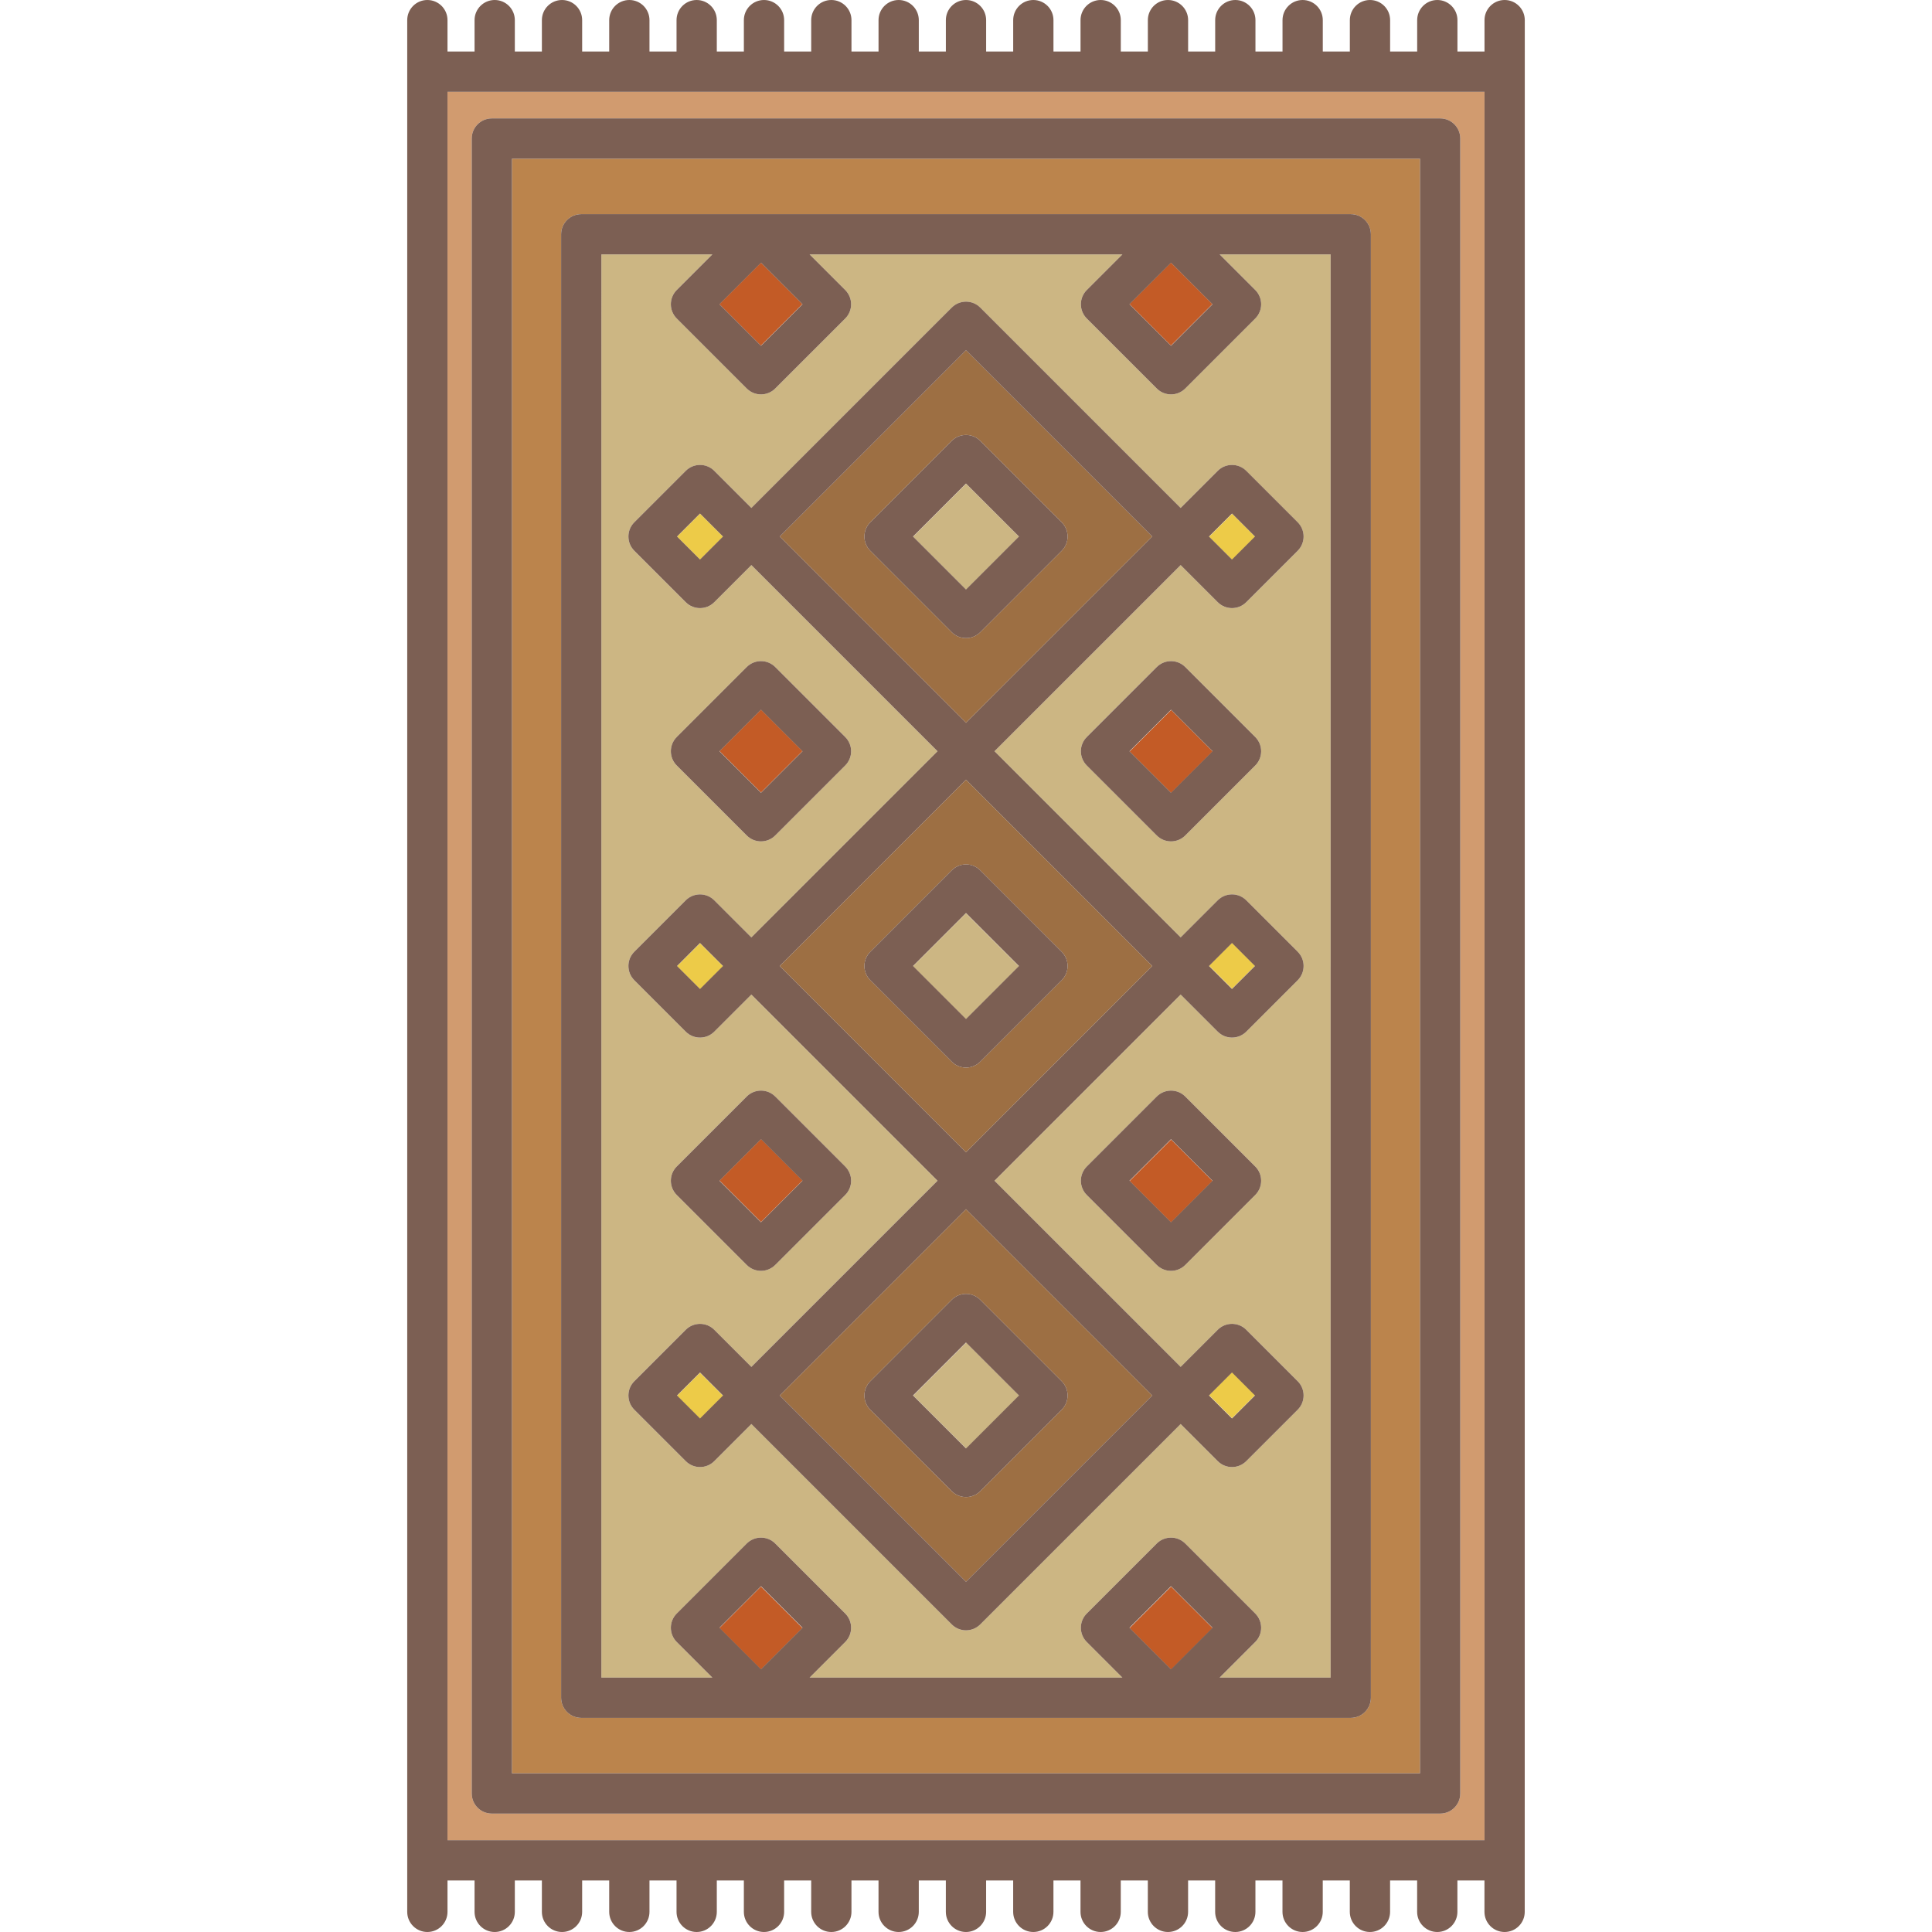
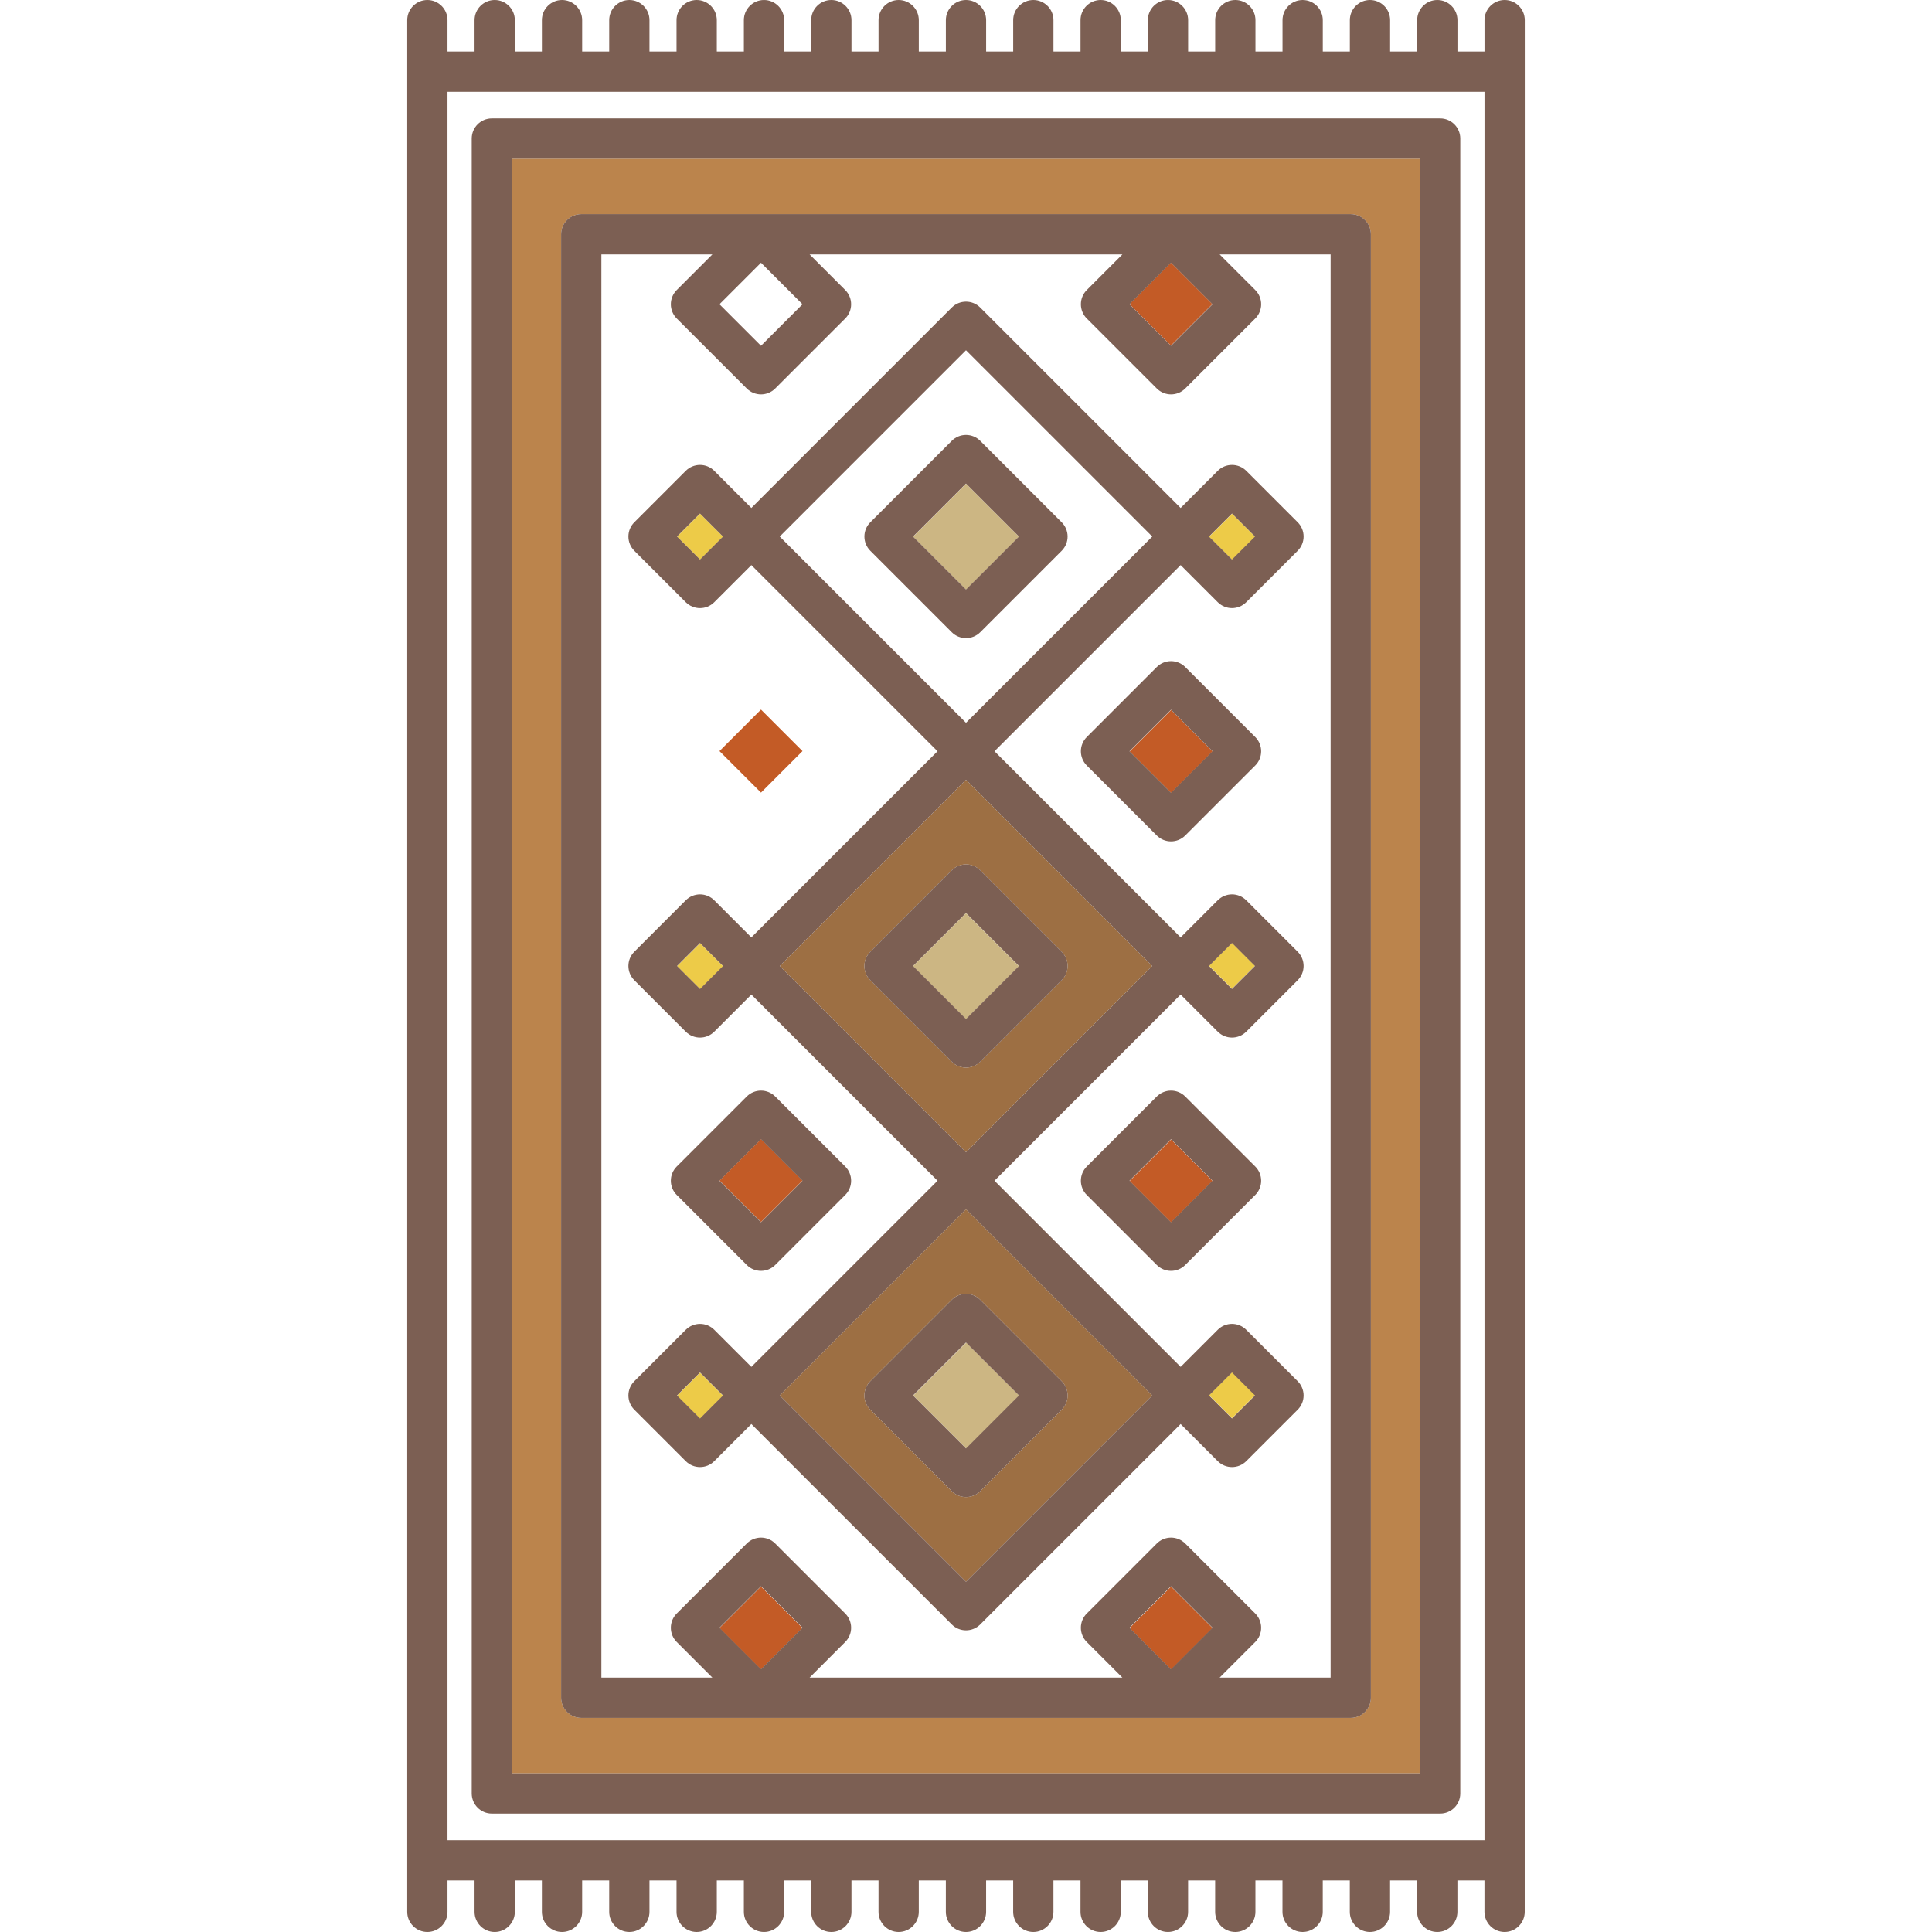
<svg xmlns="http://www.w3.org/2000/svg" version="1.1" id="Capa_1" x="0px" y="0px" viewBox="0 0 431.762 431.762" style="enable-background:new 0 0 431.762 431.762;" xml:space="preserve">
  <g>
    <path style="fill:#9D6F43;" d="M174.254,311.859l41.626,41.626l41.627-41.626l-41.627-41.624L174.254,311.859z M219.062,290.474   l18.205,18.203c0.844,0.845,1.318,1.989,1.318,3.183c0,1.193-0.474,2.338-1.318,3.182l-18.205,18.204   c-0.844,0.845-1.989,1.318-3.182,1.318c-1.193,0-2.338-0.475-3.182-1.318l-18.203-18.204c-1.757-1.757-1.757-4.607,0-6.363   l18.203-18.203C214.456,288.716,217.305,288.719,219.062,290.474z" />
    <rect x="271.692" y="212.248" transform="matrix(0.707 0.707 -0.707 0.707 233.308 -131.456)" style="fill:#EDCB48;" width="7.265" height="7.265" />
    <rect x="271.692" y="308.228" transform="matrix(0.707 0.707 -0.707 0.707 301.159 -103.342)" style="fill:#EDCB48;" width="7.264" height="7.264" />
    <rect x="207.509" y="111.53" transform="matrix(-0.707 -0.707 0.707 -0.707 283.752 357.336)" style="fill:#CCB683;" width="16.743" height="16.744" />
    <rect x="152.806" y="308.229" transform="matrix(-0.707 -0.707 0.707 -0.707 46.553 643.003)" style="fill:#EDCB48;" width="7.263" height="7.264" />
    <rect x="207.509" y="207.509" transform="matrix(-0.707 -0.707 0.707 -0.707 215.874 521.182)" style="fill:#CCB683;" width="16.744" height="16.745" />
    <path style="fill:#9D6F43;" d="M174.254,215.881l41.626,41.626l41.627-41.626l-41.627-41.626L174.254,215.881z M237.267,212.699   c0.844,0.844,1.318,1.988,1.318,3.182c0,1.193-0.474,2.338-1.318,3.182l-18.205,18.204c-0.844,0.845-1.989,1.318-3.182,1.318   c-1.193,0-2.338-0.475-3.182-1.318l-18.203-18.204c-1.757-1.757-1.757-4.606,0-6.363l18.203-18.204   c0.844-0.844,1.989-1.318,3.182-1.318c1.193,0,2.338,0.474,3.182,1.318L237.267,212.699z" />
    <rect x="255.136" y="61.434" transform="matrix(0.707 0.707 -0.707 0.707 124.73 -165.133)" style="fill:#C35B26;" width="13.122" height="13.122" />
    <rect x="163.504" y="357.207" transform="matrix(-0.707 -0.707 0.707 -0.707 33.106 741.248)" style="fill:#C35B26;" width="13.122" height="13.122" />
-     <rect x="163.504" y="61.434" transform="matrix(0.707 0.707 -0.707 0.707 97.883 -100.335)" style="fill:#C35B26;" width="13.122" height="13.122" />
-     <path style="fill:#9D6F43;" d="M174.254,119.902l41.626,41.624l41.627-41.624L215.88,78.276L174.254,119.902z M237.267,116.721   c0.844,0.844,1.318,1.988,1.318,3.182c0,1.193-0.474,2.338-1.318,3.183l-18.205,18.203c-0.878,0.878-2.03,1.317-3.182,1.317   c-1.152,0-2.303-0.439-3.182-1.318l-18.203-18.203c-1.757-1.757-1.757-4.606,0-6.363l18.203-18.204   c0.844-0.844,1.989-1.318,3.182-1.318c1.193,0,2.338,0.474,3.182,1.318L237.267,116.721z" />
    <rect x="255.136" y="357.207" transform="matrix(-0.707 -0.707 0.707 -0.707 189.546 806.042)" style="fill:#C35B26;" width="13.122" height="13.122" />
    <rect x="152.806" y="116.271" transform="matrix(-0.707 -0.707 0.707 -0.707 182.282 315.303)" style="fill:#EDCB48;" width="7.263" height="7.264" />
    <rect x="152.806" y="212.249" transform="matrix(-0.707 -0.707 0.707 -0.707 114.418 479.152)" style="fill:#EDCB48;" width="7.263" height="7.264" />
    <rect x="207.508" y="303.488" transform="matrix(-0.707 0.707 -0.707 -0.707 589.046 379.742)" style="fill:#CCB683;" width="16.745" height="16.744" />
    <path style="fill:#BB844C;" d="M317.343,35.46H114.42v360.843h202.923V35.46z M306.363,379.409c0,2.485-2.015,4.5-4.5,4.5H129.898   c-2.485,0-4.5-2.015-4.5-4.5V52.354c0-2.485,2.015-4.5,4.5-4.5h171.965c2.485,0,4.5,2.015,4.5,4.5V379.409z" />
-     <path style="fill:#CCB683;" d="M280.522,64.813c0.844,0.844,1.318,1.988,1.318,3.182c0,1.193-0.474,2.338-1.318,3.182   l-15.643,15.643c-0.879,0.879-2.03,1.318-3.182,1.318c-1.152,0-2.303-0.439-3.182-1.318l-15.644-15.643   c-0.844-0.844-1.318-1.988-1.318-3.182c0-1.193,0.474-2.338,1.318-3.183l7.96-7.959H180.93l7.96,7.959   c0.844,0.845,1.318,1.989,1.318,3.183c0,1.193-0.474,2.338-1.318,3.182l-15.644,15.643c-0.878,0.879-2.03,1.318-3.182,1.318   c-1.152,0-2.303-0.439-3.182-1.318L151.24,71.177c-0.844-0.844-1.318-1.988-1.318-3.182c0-1.193,0.474-2.338,1.318-3.182l7.96-7.96   h-24.802v318.056h24.802l-7.96-7.96c-1.758-1.757-1.758-4.607,0-6.363l15.643-15.644c0.844-0.844,1.989-1.318,3.182-1.318   s2.338,0.474,3.182,1.318l15.644,15.644c0.844,0.844,1.318,1.988,1.318,3.182c0,1.193-0.474,2.338-1.318,3.183l-7.96,7.959h69.902   l-7.96-7.959c-0.844-0.845-1.318-1.989-1.318-3.183c0-1.193,0.474-2.338,1.318-3.182l15.644-15.644   c0.844-0.844,1.989-1.318,3.182-1.318s2.338,0.475,3.182,1.318l15.643,15.644c1.757,1.757,1.757,4.606,0,6.363l-7.96,7.96h24.802   V56.854h-24.802L280.522,64.813z M291.325,119.902c0,1.193-0.474,2.338-1.318,3.182l-11.501,11.5   c-0.878,0.879-2.03,1.318-3.182,1.318c-1.151,0-2.303-0.439-3.182-1.318l-8.295-8.295l-41.604,41.602l41.604,41.602l8.295-8.296   c0.844-0.844,1.989-1.318,3.182-1.318c1.193,0,2.338,0.475,3.182,1.318l11.501,11.502c0.844,0.844,1.318,1.988,1.318,3.182   c0,1.193-0.474,2.338-1.318,3.182l-11.501,11.5c-0.878,0.879-2.03,1.318-3.182,1.318c-1.151,0-2.303-0.439-3.182-1.318   l-8.295-8.295l-41.604,41.604l41.604,41.602l8.295-8.295c1.758-1.758,4.607-1.758,6.364,0l11.501,11.501   c0.844,0.844,1.318,1.988,1.318,3.182c0,1.193-0.474,2.338-1.318,3.182l-11.501,11.5c-0.878,0.879-2.03,1.318-3.182,1.318   c-1.151,0-2.303-0.44-3.182-1.318l-8.295-8.295l-44.785,44.784c-0.844,0.844-1.989,1.318-3.182,1.318   c-1.193,0-2.338-0.475-3.182-1.318l-44.783-44.784l-8.295,8.295c-0.878,0.879-2.03,1.318-3.182,1.318   c-1.152,0-2.303-0.44-3.182-1.318l-11.5-11.5c-1.757-1.757-1.757-4.606,0-6.363l11.5-11.501c0.844-0.844,1.989-1.318,3.182-1.318   c1.193,0,2.338,0.474,3.182,1.318l8.294,8.295l41.602-41.602l-41.602-41.604l-8.295,8.295c-0.878,0.879-2.03,1.318-3.182,1.318   c-1.152,0-2.303-0.439-3.182-1.318l-11.5-11.5c-1.757-1.757-1.757-4.606,0-6.363l11.5-11.502c0.844-0.844,1.988-1.318,3.182-1.318   c1.193,0,2.338,0.475,3.182,1.318l8.295,8.296l41.602-41.602l-41.602-41.602l-8.295,8.295c-0.878,0.879-2.03,1.318-3.182,1.318   c-1.152,0-2.303-0.439-3.182-1.318l-11.5-11.5c-1.757-1.757-1.757-4.606,0-6.363l11.5-11.501c0.844-0.844,1.989-1.318,3.182-1.318   c1.193,0,2.338,0.474,3.182,1.318l8.295,8.295l44.783-44.784c0.844-0.844,1.989-1.318,3.182-1.318c1.193,0,2.338,0.474,3.182,1.318   l44.785,44.784l8.295-8.295c1.758-1.758,4.607-1.758,6.364,0l11.501,11.501C290.851,117.564,291.325,118.709,291.325,119.902z    M280.522,171.072l-15.643,15.643c-0.879,0.879-2.03,1.318-3.182,1.318c-1.152,0-2.303-0.439-3.182-1.318l-15.644-15.643   c-0.844-0.844-1.318-1.988-1.318-3.182c0-1.193,0.474-2.338,1.318-3.182l15.644-15.643c0.844-0.844,1.989-1.318,3.182-1.318   s2.338,0.475,3.182,1.318l15.643,15.643C282.279,166.466,282.279,169.316,280.522,171.072z M280.522,267.052l-15.643,15.642   c-0.878,0.879-2.03,1.318-3.182,1.318s-2.303-0.44-3.182-1.317l-15.644-15.642c-0.844-0.845-1.318-1.989-1.318-3.183   c0-1.193,0.474-2.338,1.318-3.182l15.644-15.644c0.844-0.844,1.989-1.318,3.182-1.318s2.338,0.475,3.182,1.318l15.643,15.644   C282.279,262.445,282.279,265.295,280.522,267.052z M151.24,260.689l15.643-15.644c0.844-0.844,1.989-1.318,3.182-1.318   s2.338,0.474,3.182,1.318l15.644,15.644c0.844,0.844,1.318,1.988,1.318,3.182c0,1.193-0.474,2.338-1.318,3.183l-15.644,15.642   c-0.878,0.878-2.03,1.317-3.182,1.317c-1.152,0-2.303-0.44-3.182-1.318l-15.643-15.642   C149.482,265.295,149.482,262.445,151.24,260.689z M151.24,164.709l15.643-15.643c0.844-0.844,1.989-1.318,3.182-1.318   s2.338,0.474,3.182,1.318l15.644,15.643c0.844,0.844,1.318,1.988,1.318,3.182c0,1.193-0.474,2.338-1.318,3.182l-15.644,15.643   c-0.878,0.879-2.03,1.318-3.182,1.318c-1.152,0-2.303-0.439-3.182-1.318l-15.643-15.643   C149.482,169.316,149.482,166.466,151.24,164.709z" />
    <rect x="163.503" y="161.329" transform="matrix(0.707 0.707 -0.707 0.707 168.528 -71.08)" style="fill:#C35B26;" width="13.123" height="13.123" />
    <rect x="163.503" y="257.309" transform="matrix(0.707 0.707 -0.707 0.707 236.395 -42.968)" style="fill:#C35B26;" width="13.123" height="13.123" />
-     <path style="fill:#D19B6F;" d="M100.006,411.249h231.75V20.514h-231.75V411.249z M105.42,30.96c0-2.485,2.015-4.5,4.5-4.5h211.923   c2.485,0,4.5,2.015,4.5,4.5v369.843c0,2.485-2.015,4.5-4.5,4.5H109.92c-2.485,0-4.5-2.015-4.5-4.5V30.96z" />
    <rect x="255.136" y="257.309" transform="matrix(-0.707 -0.707 0.707 -0.707 260.18 635.502)" style="fill:#C35B26;" width="13.122" height="13.122" />
    <rect x="255.136" y="161.33" transform="matrix(-0.707 -0.707 0.707 -0.707 328.045 471.652)" style="fill:#C35B26;" width="13.122" height="13.122" />
    <rect x="271.692" y="116.27" transform="matrix(-0.707 -0.707 0.707 -0.707 385.227 399.369)" style="fill:#EDCB48;" width="7.264" height="7.264" />
    <path style="fill:#7C5F53;" d="M109.92,405.303h211.923c2.485,0,4.5-2.015,4.5-4.5V30.96c0-2.485-2.015-4.5-4.5-4.5H109.92   c-2.485,0-4.5,2.015-4.5,4.5v369.843C105.42,403.288,107.435,405.303,109.92,405.303z M114.42,35.46h202.923v360.843H114.42V35.46z   " />
    <path style="fill:#7C5F53;" d="M212.698,194.495l-18.203,18.204c-1.757,1.757-1.757,4.606,0,6.363l18.203,18.204   c0.844,0.844,1.989,1.318,3.182,1.318c1.193,0,2.338-0.474,3.182-1.318l18.205-18.204c0.844-0.844,1.318-1.988,1.318-3.182   c0-1.193-0.474-2.338-1.318-3.182l-18.205-18.204c-0.844-0.845-1.989-1.318-3.182-1.318   C214.687,193.177,213.542,193.651,212.698,194.495z M227.721,215.881l-11.841,11.84l-11.839-11.84l11.839-11.84L227.721,215.881z" />
    <path style="fill:#7C5F53;" d="M212.698,98.517l-18.203,18.204c-1.757,1.757-1.757,4.606,0,6.363l18.203,18.203   c0.879,0.879,2.03,1.318,3.182,1.318c1.151,0,2.303-0.439,3.182-1.317l18.205-18.203c0.844-0.845,1.318-1.989,1.318-3.183   c0-1.193-0.474-2.338-1.318-3.182l-18.205-18.204c-0.844-0.845-1.989-1.318-3.182-1.318   C214.687,97.198,213.542,97.673,212.698,98.517z M227.721,119.902l-11.841,11.839l-11.839-11.839l11.839-11.84L227.721,119.902z" />
    <path style="fill:#7C5F53;" d="M194.495,308.678c-1.757,1.757-1.757,4.606,0,6.363l18.203,18.204   c0.844,0.844,1.989,1.318,3.182,1.318c1.193,0,2.338-0.474,3.182-1.318l18.205-18.204c0.844-0.844,1.318-1.988,1.318-3.182   c0-1.193-0.474-2.338-1.318-3.183l-18.205-18.203c-1.756-1.755-4.605-1.758-6.364,0.001L194.495,308.678z M227.721,311.859   l-11.841,11.84l-11.839-11.84l11.839-11.839L227.721,311.859z" />
-     <path style="fill:#7C5F53;" d="M170.064,188.033c1.151,0,2.303-0.439,3.182-1.318l15.644-15.643   c0.844-0.844,1.318-1.988,1.318-3.182c0-1.193-0.474-2.338-1.318-3.182l-15.644-15.643c-0.844-0.845-1.989-1.318-3.182-1.318   s-2.338,0.475-3.182,1.318l-15.643,15.643c-1.757,1.757-1.757,4.607,0,6.363l15.643,15.643   C167.761,187.594,168.913,188.033,170.064,188.033z M170.064,158.611l9.279,9.279l-9.279,9.278l-9.279-9.278L170.064,158.611z" />
    <path style="fill:#7C5F53;" d="M170.064,284.012c1.151,0,2.303-0.44,3.182-1.317l15.644-15.642   c0.844-0.845,1.318-1.989,1.318-3.183c0-1.193-0.474-2.338-1.318-3.182l-15.644-15.644c-0.844-0.845-1.989-1.318-3.182-1.318   s-2.338,0.475-3.182,1.318l-15.643,15.644c-1.757,1.757-1.757,4.607,0,6.363l15.643,15.642   C167.761,283.572,168.913,284.012,170.064,284.012z M170.064,254.591l9.279,9.279l-9.279,9.278l-9.279-9.278L170.064,254.591z" />
    <path style="fill:#7C5F53;" d="M272.142,105.22l-8.295,8.295L219.062,68.73c-0.844-0.845-1.989-1.318-3.182-1.318   c-1.193,0-2.338,0.475-3.182,1.318l-44.783,44.784l-8.295-8.295c-0.844-0.845-1.989-1.318-3.182-1.318   c-1.193,0-2.338,0.475-3.182,1.318l-11.5,11.501c-1.757,1.757-1.757,4.606,0,6.363l11.5,11.5c0.879,0.879,2.03,1.318,3.182,1.318   c1.151,0,2.303-0.439,3.182-1.318l8.295-8.295l41.602,41.602l-41.602,41.602l-8.295-8.296c-0.844-0.844-1.989-1.318-3.182-1.318   c-1.194,0-2.338,0.475-3.182,1.318l-11.5,11.502c-1.757,1.757-1.757,4.606,0,6.363l11.5,11.5c0.879,0.879,2.03,1.318,3.182,1.318   c1.151,0,2.303-0.439,3.182-1.318l8.295-8.295l41.602,41.604l-41.602,41.602l-8.294-8.295c-0.844-0.845-1.989-1.318-3.182-1.318   c-1.193,0-2.338,0.475-3.182,1.318l-11.5,11.501c-1.757,1.757-1.757,4.606,0,6.363l11.5,11.5c0.879,0.879,2.03,1.318,3.182,1.318   c1.151,0,2.303-0.44,3.182-1.318l8.295-8.295l44.783,44.784c0.844,0.844,1.989,1.318,3.182,1.318c1.193,0,2.338-0.475,3.182-1.318   l44.785-44.784l8.295,8.295c0.878,0.879,2.03,1.318,3.182,1.318c1.151,0,2.303-0.44,3.182-1.318l11.501-11.5   c0.844-0.844,1.318-1.988,1.318-3.182c0-1.193-0.474-2.338-1.318-3.182l-11.501-11.501c-1.758-1.758-4.607-1.758-6.364,0   l-8.295,8.295l-41.604-41.602l41.604-41.604l8.295,8.295c0.878,0.879,2.03,1.318,3.182,1.318c1.151,0,2.303-0.439,3.182-1.318   l11.501-11.5c0.844-0.844,1.318-1.988,1.318-3.182c0-1.193-0.474-2.338-1.318-3.182l-11.501-11.502   c-0.844-0.844-1.989-1.318-3.182-1.318c-1.193,0-2.338,0.475-3.182,1.318l-8.295,8.296l-41.604-41.602l41.604-41.602l8.295,8.295   c0.878,0.879,2.03,1.318,3.182,1.318c1.151,0,2.303-0.439,3.182-1.318l11.501-11.5c0.844-0.844,1.318-1.988,1.318-3.182   c0-1.193-0.474-2.338-1.318-3.182l-11.501-11.501C276.749,103.462,273.9,103.462,272.142,105.22z M156.438,125.038l-5.136-5.136   l5.136-5.137l5.137,5.137L156.438,125.038z M156.438,221.017l-5.136-5.136l5.136-5.138l5.137,5.138L156.438,221.017z    M156.438,316.996l-5.136-5.136l5.136-5.137l5.137,5.137L156.438,316.996z M275.324,306.724l5.137,5.137l-5.137,5.137l-5.137-5.137   L275.324,306.724z M275.324,210.743l5.137,5.138l-5.137,5.137l-5.137-5.137L275.324,210.743z M257.507,311.859l-41.627,41.626   l-41.626-41.626l41.626-41.624L257.507,311.859z M257.507,215.881l-41.627,41.626l-41.626-41.626l41.626-41.626L257.507,215.881z    M215.88,161.526l-41.626-41.624l41.626-41.626l41.627,41.626L215.88,161.526z M275.324,125.039l-5.137-5.137l5.137-5.137   l5.137,5.137L275.324,125.039z" />
    <path style="fill:#7C5F53;" d="M261.697,147.747c-1.193,0-2.338,0.475-3.182,1.318l-15.644,15.643   c-0.844,0.844-1.318,1.988-1.318,3.182c0,1.193,0.474,2.338,1.318,3.182l15.644,15.643c0.878,0.879,2.03,1.318,3.182,1.318   c1.152,0,2.303-0.439,3.182-1.318l15.643-15.643c1.757-1.757,1.757-4.606,0-6.363l-15.643-15.643   C264.036,148.222,262.891,147.747,261.697,147.747z M261.697,177.169l-9.279-9.278l9.279-9.279l9.279,9.279L261.697,177.169z" />
    <path style="fill:#7C5F53;" d="M261.697,243.727c-1.193,0-2.338,0.475-3.182,1.318l-15.644,15.644   c-0.844,0.844-1.318,1.988-1.318,3.182c0,1.193,0.474,2.338,1.318,3.183l15.644,15.642c0.878,0.878,2.03,1.317,3.182,1.317   s2.303-0.44,3.182-1.318l15.643-15.642c1.758-1.757,1.758-4.606,0-6.363l-15.643-15.644   C264.036,244.201,262.891,243.727,261.697,243.727z M261.697,273.148l-9.279-9.278l9.279-9.279l9.279,9.279L261.697,273.148z" />
    <path style="fill:#7C5F53;" d="M301.863,47.854H129.898c-2.485,0-4.5,2.015-4.5,4.5v327.056c0,2.485,2.015,4.5,4.5,4.5h171.965   c2.485,0,4.5-2.015,4.5-4.5V52.354C306.363,49.868,304.349,47.854,301.863,47.854z M261.697,58.717l9.278,9.278l-9.278,9.278   l-9.279-9.278L261.697,58.717z M170.064,58.717l9.279,9.278l-9.279,9.278l-9.278-9.278L170.064,58.717z M170.064,373.046   l-9.279-9.278l9.279-9.279l9.279,9.279L170.064,373.046z M261.697,373.046l-9.279-9.278l9.279-9.279l9.279,9.279L261.697,373.046z    M297.363,374.909h-24.802l7.96-7.96c1.758-1.757,1.758-4.607,0-6.363l-15.643-15.644c-0.844-0.844-1.989-1.318-3.182-1.318   s-2.338,0.475-3.182,1.318l-15.644,15.644c-0.844,0.844-1.318,1.988-1.318,3.182c0,1.193,0.474,2.338,1.318,3.183l7.96,7.959   H180.93l7.96-7.959c0.844-0.845,1.318-1.989,1.318-3.183c0-1.193-0.474-2.338-1.318-3.182l-15.644-15.644   c-0.844-0.845-1.989-1.318-3.182-1.318s-2.338,0.475-3.182,1.318l-15.643,15.644c-1.757,1.757-1.757,4.606,0,6.363l7.96,7.96   h-24.802V56.854h24.802l-7.96,7.96c-0.844,0.844-1.318,1.988-1.318,3.182c0,1.193,0.474,2.338,1.318,3.182l15.643,15.643   c0.879,0.879,2.03,1.318,3.182,1.318c1.151,0,2.303-0.439,3.182-1.318l15.644-15.643c0.844-0.844,1.318-1.988,1.318-3.182   c0-1.193-0.474-2.338-1.318-3.183l-7.96-7.959h69.902l-7.96,7.959c-0.844,0.845-1.318,1.989-1.318,3.183   c0,1.193,0.474,2.338,1.318,3.182l15.644,15.643c0.878,0.879,2.03,1.318,3.182,1.318c1.152,0,2.303-0.439,3.182-1.318   l15.643-15.643c0.844-0.844,1.318-1.988,1.318-3.182c0-1.193-0.474-2.338-1.318-3.182l-7.96-7.96h24.802V374.909z" />
    <path style="fill:#7C5F53;" d="M336.256,0c-2.485,0-4.5,2.015-4.5,4.5v7.014h-6.047V4.5c0-2.485-2.015-4.5-4.5-4.5   s-4.5,2.015-4.5,4.5v7.014h-6.047V4.5c0-2.485-2.015-4.5-4.5-4.5c-2.485,0-4.5,2.015-4.5,4.5v7.014h-6.047V4.5   c0-2.485-2.015-4.5-4.5-4.5c-2.485,0-4.5,2.015-4.5,4.5v7.014h-6.047V4.5c0-2.485-2.015-4.5-4.5-4.5c-2.485,0-4.5,2.015-4.5,4.5   v7.014h-6.047V4.5c0-2.485-2.015-4.5-4.5-4.5c-2.485,0-4.5,2.015-4.5,4.5v7.014h-6.047V4.5c0-2.485-2.015-4.5-4.5-4.5   c-2.485,0-4.5,2.015-4.5,4.5v7.014h-6.047V4.5c0-2.485-2.015-4.5-4.5-4.5c-2.485,0-4.5,2.015-4.5,4.5v7.014h-6.047V4.5   c0-2.485-2.015-4.5-4.5-4.5c-2.485,0-4.5,2.015-4.5,4.5v7.014h-6.047V4.5c0-2.485-2.015-4.5-4.5-4.5c-2.485,0-4.5,2.015-4.5,4.5   v7.014h-6.047V4.5c0-2.485-2.015-4.5-4.5-4.5c-2.485,0-4.5,2.015-4.5,4.5v7.014h-6.047V4.5c0-2.485-2.015-4.5-4.5-4.5   c-2.485,0-4.5,2.015-4.5,4.5v7.014h-6.047V4.5c0-2.485-2.015-4.5-4.5-4.5c-2.485,0-4.5,2.015-4.5,4.5v7.014h-6.047V4.5   c0-2.485-2.015-4.5-4.5-4.5c-2.485,0-4.5,2.015-4.5,4.5v7.014H130.1V4.5c0-2.485-2.015-4.5-4.5-4.5c-2.485,0-4.5,2.015-4.5,4.5   v7.014h-6.047V4.5c0-2.485-2.015-4.5-4.5-4.5c-2.485,0-4.5,2.015-4.5,4.5v7.014h-6.047V4.5c0-2.485-2.015-4.5-4.5-4.5   c-2.485,0-4.5,2.015-4.5,4.5v422.762c0,2.485,2.015,4.5,4.5,4.5c2.485,0,4.5-2.015,4.5-4.5v-7.013h6.047v7.013   c0,2.485,2.015,4.5,4.5,4.5c2.485,0,4.5-2.015,4.5-4.5v-7.013h6.047v7.013c0,2.485,2.015,4.5,4.5,4.5c2.485,0,4.5-2.015,4.5-4.5   v-7.013h6.047v7.013c0,2.485,2.015,4.5,4.5,4.5c2.485,0,4.5-2.015,4.5-4.5v-7.013h6.047v7.013c0,2.485,2.015,4.5,4.5,4.5   c2.485,0,4.5-2.015,4.5-4.5v-7.013h6.047v7.013c0,2.485,2.015,4.5,4.5,4.5c2.485,0,4.5-2.015,4.5-4.5v-7.013h6.047v7.013   c0,2.485,2.015,4.5,4.5,4.5c2.485,0,4.5-2.015,4.5-4.5v-7.013h6.047v7.013c0,2.485,2.015,4.5,4.5,4.5c2.485,0,4.5-2.015,4.5-4.5   v-7.013h6.047v7.013c0,2.485,2.015,4.5,4.5,4.5c2.485,0,4.5-2.015,4.5-4.5v-7.013h6.047v7.013c0,2.485,2.015,4.5,4.5,4.5   c2.485,0,4.5-2.015,4.5-4.5v-7.013h6.047v7.013c0,2.485,2.015,4.5,4.5,4.5c2.485,0,4.5-2.015,4.5-4.5v-7.013h6.047v7.013   c0,2.485,2.015,4.5,4.5,4.5c2.485,0,4.5-2.015,4.5-4.5v-7.013h6.047v7.013c0,2.485,2.015,4.5,4.5,4.5c2.485,0,4.5-2.015,4.5-4.5   v-7.013h6.047v7.013c0,2.485,2.015,4.5,4.5,4.5c2.485,0,4.5-2.015,4.5-4.5v-7.013h6.047v7.013c0,2.485,2.015,4.5,4.5,4.5   c2.485,0,4.5-2.015,4.5-4.5v-7.013h6.047v7.013c0,2.485,2.015,4.5,4.5,4.5s4.5-2.015,4.5-4.5v-7.013h6.047v7.013   c0,2.485,2.015,4.5,4.5,4.5c2.485,0,4.5-2.015,4.5-4.5V4.5C340.756,2.015,338.741,0,336.256,0z M331.756,411.249h-231.75V20.514   h231.75V411.249z" />
  </g>
  <g>
</g>
  <g>
</g>
  <g>
</g>
  <g>
</g>
  <g>
</g>
  <g>
</g>
  <g>
</g>
  <g>
</g>
  <g>
</g>
  <g>
</g>
  <g>
</g>
  <g>
</g>
  <g>
</g>
  <g>
</g>
  <g>
</g>
</svg>